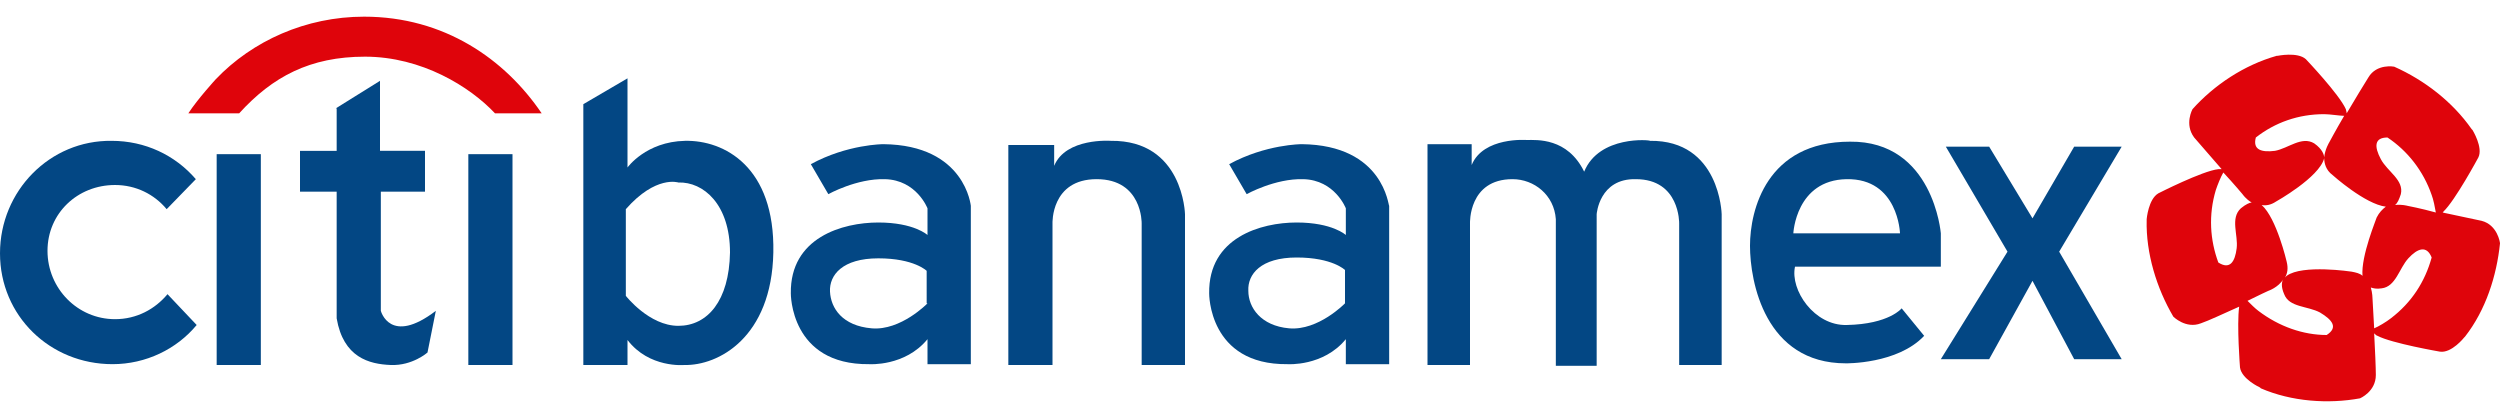
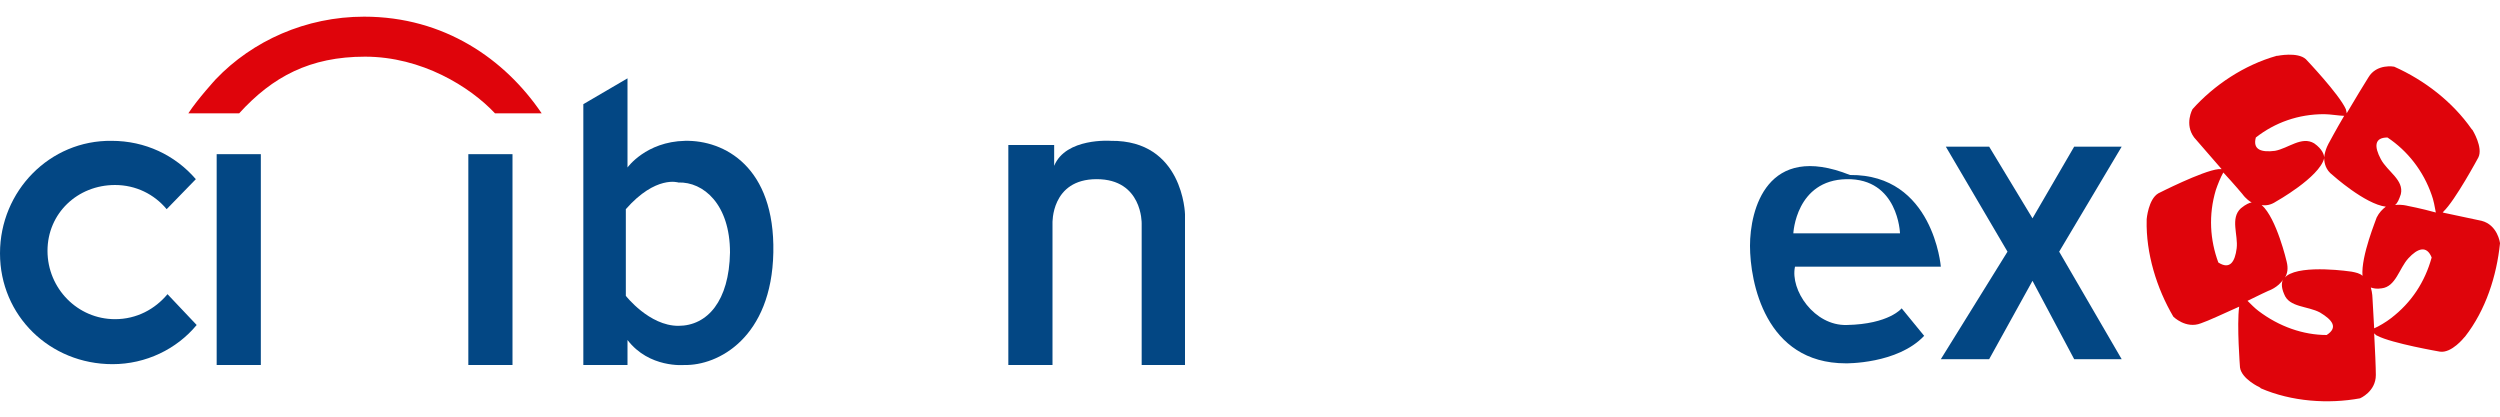
<svg xmlns="http://www.w3.org/2000/svg" version="1.1" id="Capa_1" x="0px" y="0px" viewBox="0 0 300 50" style="enable-background:new 0 0 300 50;" xml:space="preserve">
  <style type="text/css">
	.st0{fill:#034784;}
	.st1{fill:#DF040B;}
</style>
  <g>
    <path class="st0" d="M20.1,35.3c-1.5,1.8-3.7,3-6.3,3c-4.5,0-8.1-3.7-8.1-8.2s3.6-7.9,8.1-7.9c2.5,0,4.7,1.1,6.2,2.9l3.5-3.6   c-2.5-2.9-6.1-4.6-10.1-4.6C6,16.8,0,22.9,0,30.4s6,13.3,13.5,13.3c4,0,7.7-1.8,10.1-4.7L20.1,35.3z" />
    <rect x="26" y="18.5" class="st0" width="5.3" height="25.3" />
-     <path class="st0" d="M40.3,13l5.3-3.3v8.4H51V23h-5.3v14.3c0,0,1.1,4.2,6.6,0l-1,5c0,0-1.8,1.6-4.4,1.5c-2.6-0.1-5.7-0.9-6.5-5.6   V23h-4.4v-4.9h4.4V13z" />
    <rect x="56.2" y="18.5" class="st0" width="5.3" height="25.3" />
    <path class="st0" d="M82.2,16.9c-4.7,0.1-6.9,3.2-6.9,3.2V9.4L70,12.5v31.3h5.3v-3c2.6,3.4,6.8,3,6.8,3c4.1,0.1,10.5-3.3,10.7-13.5   C93,20,86.9,16.8,82.2,16.9z M81.4,39.1c-3.5,0-6.3-3.6-6.3-3.6V25.1c3.6-4.1,6.3-3.2,6.3-3.2c3-0.1,6.2,2.6,6.2,8.4   C87.5,36.1,84.9,39.1,81.4,39.1z" />
    <path class="st1" d="M65,13.6C60.6,7.1,53.3,2,43.7,2c-7,0-13.4,2.9-17.8,7.5c0,0-2.2,2.4-3.3,4.1h6.1c4-4.4,8.5-6.8,15.1-6.8   c6.8,0,12.6,3.6,15.6,6.8H65z" />
-     <path class="st0" d="M106,17.3c0,0-4.3,0-8.7,2.4l2.1,3.6c0,0,3.4-1.9,6.8-1.8c3.8,0.1,5.1,3.5,5.1,3.5v3.2c0,0-1.6-1.5-5.9-1.5   c-4.3,0-10.6,1.8-10.5,8.5c0,0-0.1,8.6,9.4,8.5c0,0,4.3,0.3,7-3v3h5.2v-19C116.5,24.8,115.9,17.4,106,17.3z M111.3,36.4   c0,0-3.2,3.3-6.7,3S99.7,37,99.6,35s1.5-4,5.8-4c4.3,0,5.8,1.5,5.8,1.5V36.4z" />
    <path class="st0" d="M121,43.8h5.3v-17c0,0-0.2-5.3,5.3-5.3s5.4,5.3,5.4,5.3l0,17h5.2V25.7c0,0-0.2-8.9-8.9-8.8c0,0-5.4-0.4-6.8,3   v-2.5H121V43.8z" />
-     <path class="st0" d="M156.2,17.3c0,0-4.3,0-8.7,2.4l2.1,3.6c0,0,3.4-1.9,6.8-1.8c3.8,0.1,5.1,3.5,5.1,3.5v3.2c0,0-1.6-1.5-5.9-1.5   c-4.3,0-10.6,1.8-10.5,8.5c0,0-0.1,8.6,9.4,8.5c0,0,4.3,0.3,7-3v3h5.2v-19C166.6,24.8,166.1,17.4,156.2,17.3z M161.4,36.4   c0,0-3.2,3.3-6.7,3c-3.4-0.3-4.9-2.5-4.9-4.5c-0.1-2,1.5-4,5.8-4s5.8,1.5,5.8,1.5V36.4z" />
-     <path class="st0" d="M190.1,20.6c-2-4.1-5.7-3.8-6.9-3.8c0,0-5.2-0.4-6.6,3v-2.5h-5.3v26.5h5.1v-17c0,0-0.2-5.3,5.1-5.3   c2.6,0,5,1.9,5.2,4.8v17.6l4.9,0V25.7c0,0,0.3-4.3,4.7-4.2c5.3,0,5.2,5.3,5.2,5.3l0,17h5.1V25.7c0,0-0.2-8.9-8.6-8.8   C198.1,16.8,191.9,16.2,190.1,20.6" />
-     <path class="st0" d="M232.9,32v-4c0,0-0.9-11.1-10.9-11C212,17,210,25.2,210,29.5s1.8,14.1,11.5,14.1c0,0,6.2,0.1,9.4-3.3l-2.7-3.3   c0,0-1.5,1.9-6.6,2c-3.9,0.1-6.8-4.2-6.2-7H232.9z M221.6,21.5c6.2-0.1,6.4,6.5,6.4,6.5h-12.8C215.2,28,215.5,21.6,221.6,21.5z" />
+     <path class="st0" d="M232.9,32c0,0-0.9-11.1-10.9-11C212,17,210,25.2,210,29.5s1.8,14.1,11.5,14.1c0,0,6.2,0.1,9.4-3.3l-2.7-3.3   c0,0-1.5,1.9-6.6,2c-3.9,0.1-6.8-4.2-6.2-7H232.9z M221.6,21.5c6.2-0.1,6.4,6.5,6.4,6.5h-12.8C215.2,28,215.5,21.6,221.6,21.5z" />
    <polygon class="st0" points="233.5,17.6 238.7,17.6 243.9,26.2 248.9,17.6 254.6,17.6 247.1,30.2 254.6,43.1 248.9,43.1    243.9,33.7 238.7,43.1 232.9,43.1 240.9,30.2  " />
    <path class="st1" d="M297.8,26.5c-0.9-0.2-2.8-0.6-4.7-1c0,0,0.1,0,0.1-0.1c1.4-1.3,4.2-6.5,4.2-6.5c0.6-1.2-0.7-3.3-0.7-3.3   l-0.1-0.1c-2.3-3.3-5.7-5.9-9.3-7.5c0,0-2.1-0.4-3.1,1.3c-0.5,0.8-1.6,2.6-2.6,4.3c0-0.2-0.1-0.4-0.1-0.5c-0.8-1.8-4.8-6-4.8-6   c-1-0.9-3.4-0.4-3.4-0.4l-0.1,0c-3.9,1.1-7.5,3.5-10.1,6.4c0,0-1,1.8,0.2,3.4c0.6,0.7,2,2.3,3.3,3.8c-0.2,0-0.3,0-0.4,0   c-1.9,0.2-7.2,2.9-7.2,2.9c-1.2,0.7-1.4,3.1-1.4,3.1l0,0.1c-0.1,4,1.2,8.2,3.2,11.6c0,0,1.5,1.5,3.3,0.8c0.9-0.3,2.8-1.2,4.6-2   c-0.3,2.2,0.1,7.3,0.1,7.3c0.2,1.4,2.4,2.4,2.4,2.4l0.1,0.1c3.7,1.6,8.1,1.9,11.9,1.2c0,0,1.9-0.8,1.9-2.8c0-0.9-0.1-3.1-0.2-5   c0.1,0.1,0.3,0.3,0.4,0.3c1.7,0.9,7.5,1.9,7.5,1.9c1.4,0.2,2.9-1.7,2.9-1.7l0.1-0.1c2.5-3.2,3.8-7.3,4.2-11.2   C300,29.1,299.7,27,297.8,26.5z M270.7,16.5c2.3-1.8,5.1-2.8,8.2-2.8c0.7,0,1.9,0.2,2.4,0.2c-1,1.7-1.8,3.2-1.8,3.2   s-0.5,0.8-0.6,1.8c0-0.3-0.2-1-1.2-1.7c-1.5-0.9-3.1,0.6-4.7,0.9C271.4,18.3,270.3,18,270.7,16.5L270.7,16.5z M268.9,25   c-1.3,1.2-0.3,3.2-0.5,4.8s-0.8,2.6-2.2,1.7l0,0c-1-2.7-1.2-5.7-0.3-8.7c0.2-0.6,0.6-1.6,0.9-2.1c1.3,1.4,2.3,2.6,2.3,2.6   s0.4,0.6,1.1,1C270,24.3,269.5,24.5,268.9,25z M279.2,40.2L279.2,40.2c-2.8,0-5.7-1-8.2-2.9c-0.4-0.3-0.9-0.8-1.3-1.2   c1.4-0.7,2.5-1.2,2.5-1.2s1.2-0.4,1.8-1.4c-0.2,0.3-0.3,0.9,0.1,1.8c0.6,1.6,2.8,1.4,4.3,2.2C279.9,38.4,280.6,39.3,279.2,40.2z    M283.5,33.1c-0.3-0.3-0.8-0.4-1.3-0.5c0,0-5.9-0.9-7.8,0.5c0,0-0.1,0.1-0.2,0.2c0.3-0.5,0.4-1.1,0.2-1.9c0,0-1.2-5.2-3-6.8   c0.5,0.1,1.1,0,1.7-0.4c0,0,5.2-2.9,5.8-5.2c0,0,0,0,0-0.1c0,0.7,0.2,1.5,1,2.1c0,0,3.9,3.5,6.4,3.8c-0.4,0.3-0.8,0.7-1.1,1.3   C285.2,26.2,283.3,30.7,283.5,33.1z M286.9,38.2c-0.5,0.4-1.5,1-2,1.2c-0.1-1.9-0.2-3.6-0.2-3.6s0-0.6-0.2-1.3   c0.3,0.1,0.7,0.2,1.3,0.1c1.7-0.2,2.1-2.4,3.2-3.6c1.1-1.2,2.2-1.6,2.8-0.1l0,0C291,33.8,289.4,36.3,286.9,38.2z M288.9,24.7   c0,0-0.7-0.2-1.5-0.1c0.3-0.2,0.5-0.7,0.7-1.3c0.4-1.7-1.6-2.7-2.4-4.2c-0.8-1.5-0.8-2.6,0.8-2.6l0,0c2.4,1.6,4.3,4,5.3,6.9   c0.2,0.5,0.4,1.5,0.5,2.1C290.5,25,288.9,24.7,288.9,24.7z" />
  </g>
</svg>